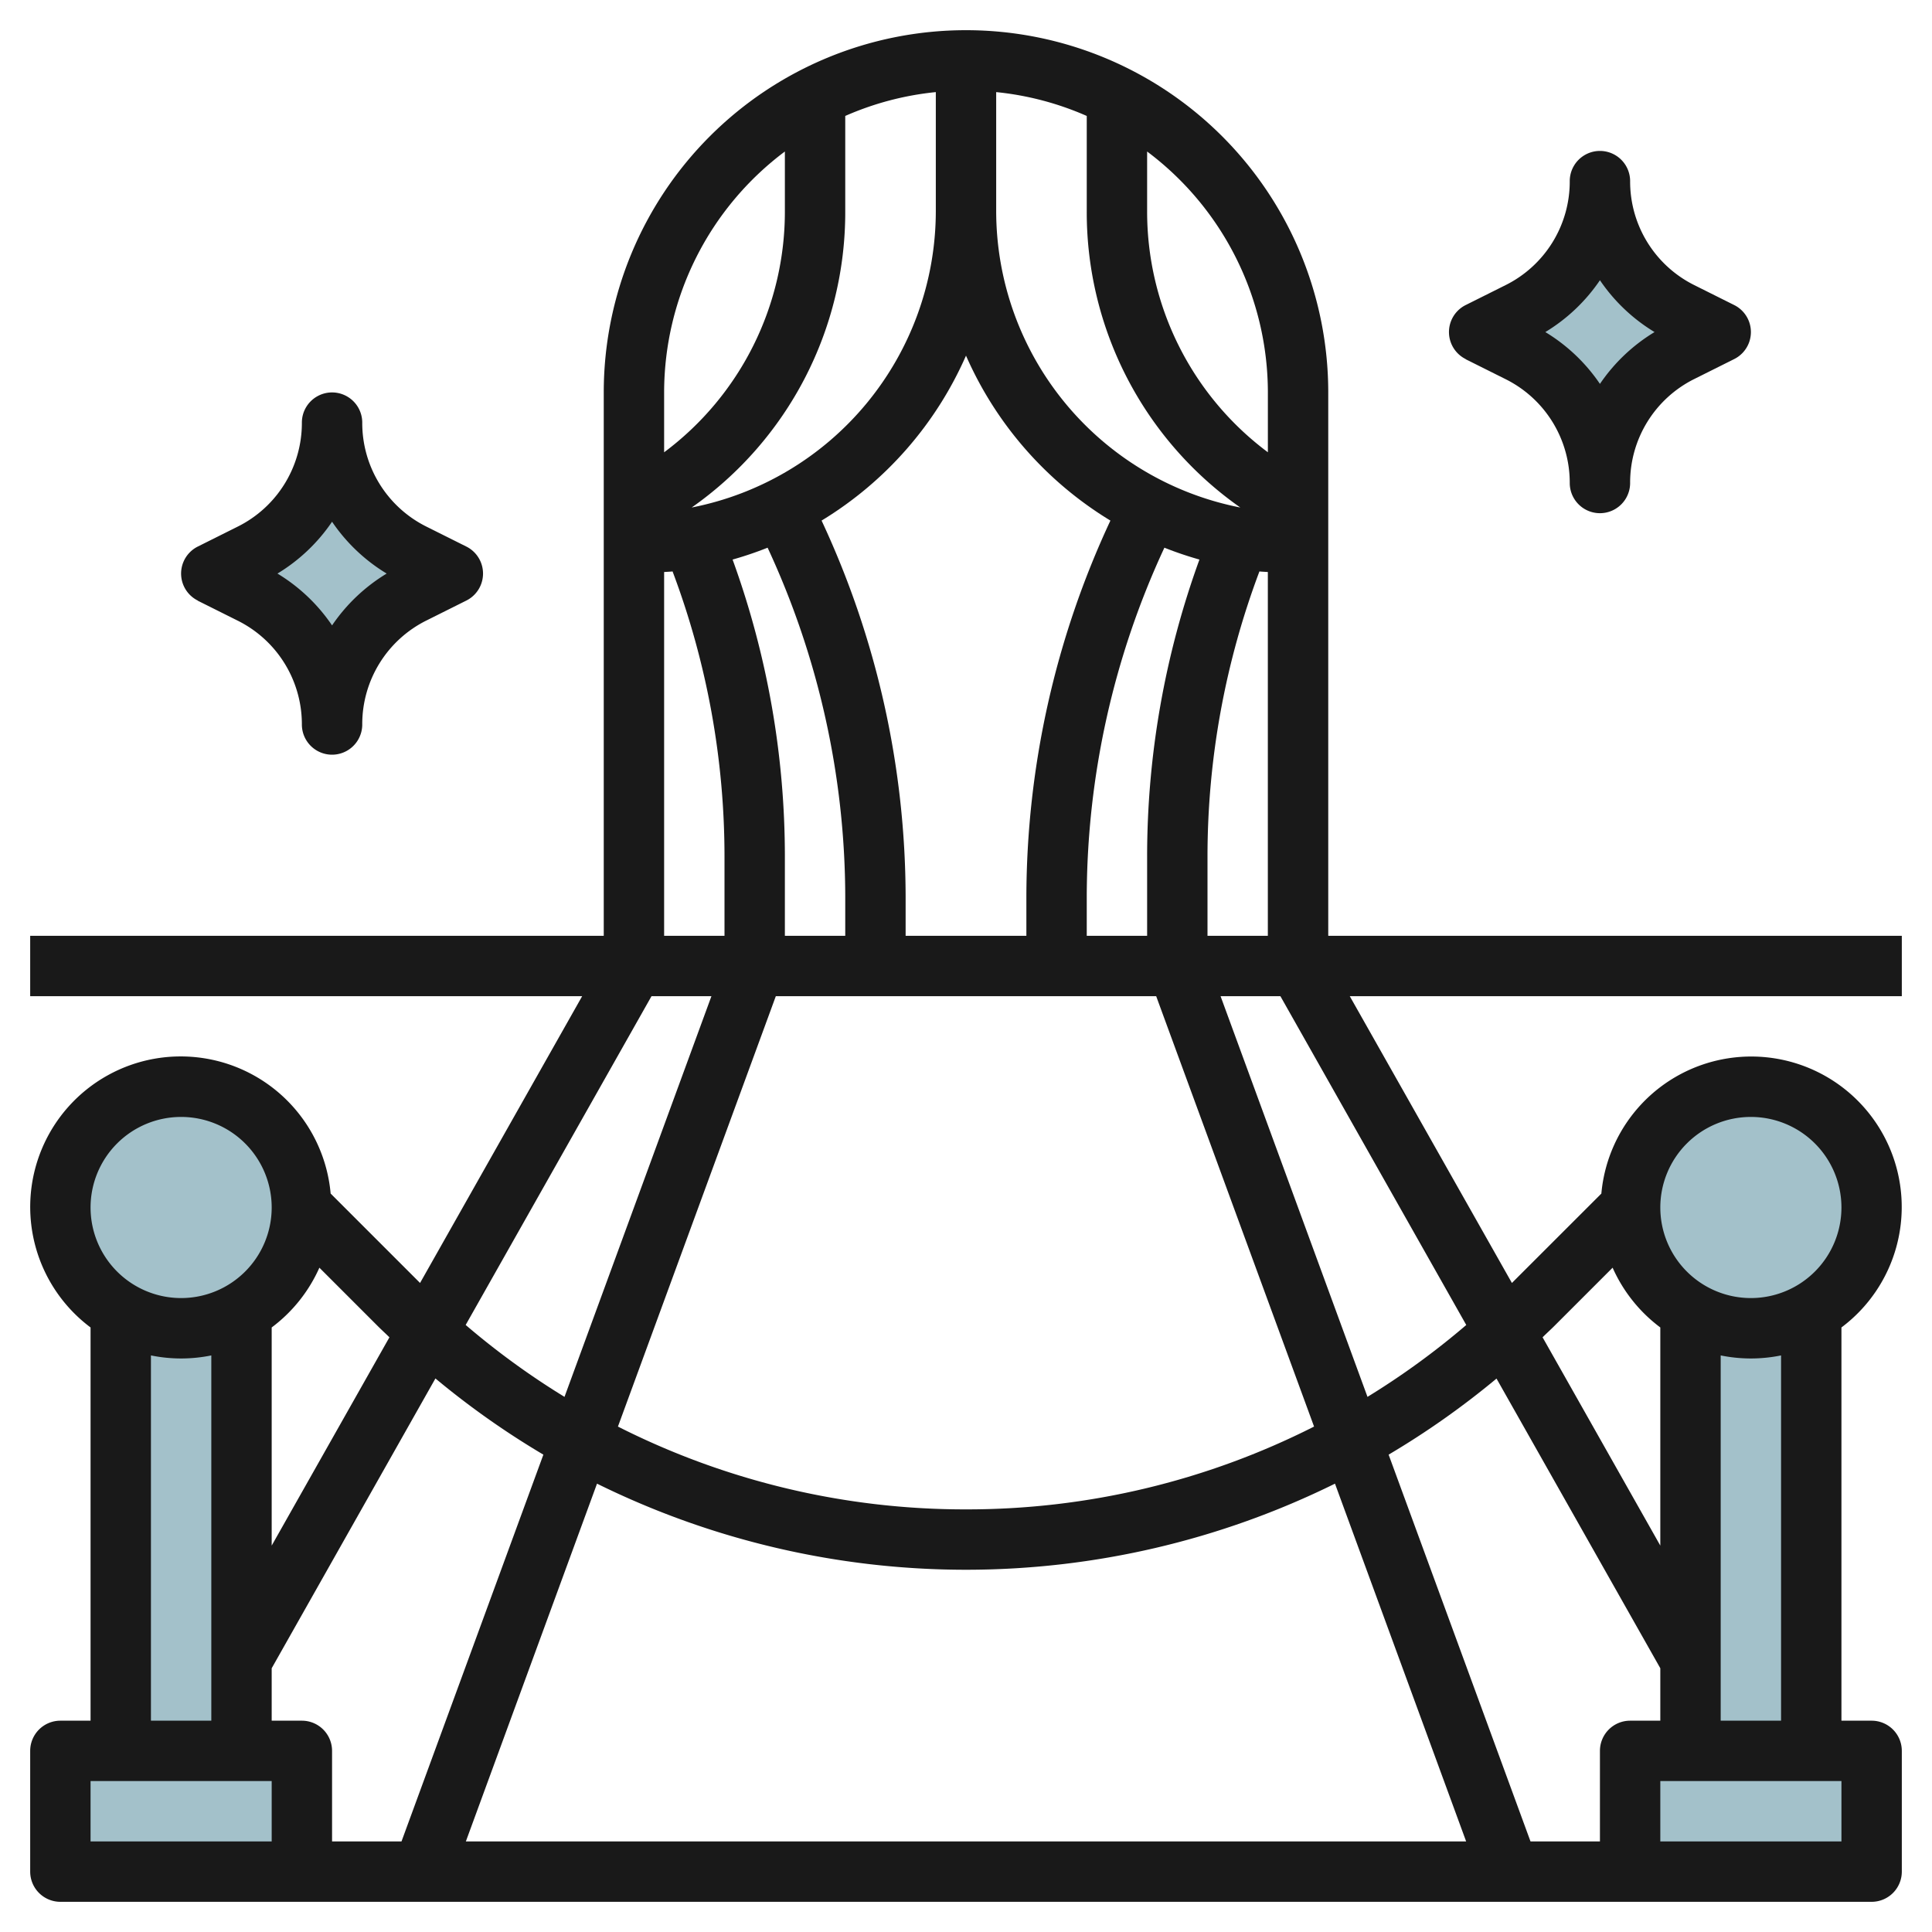
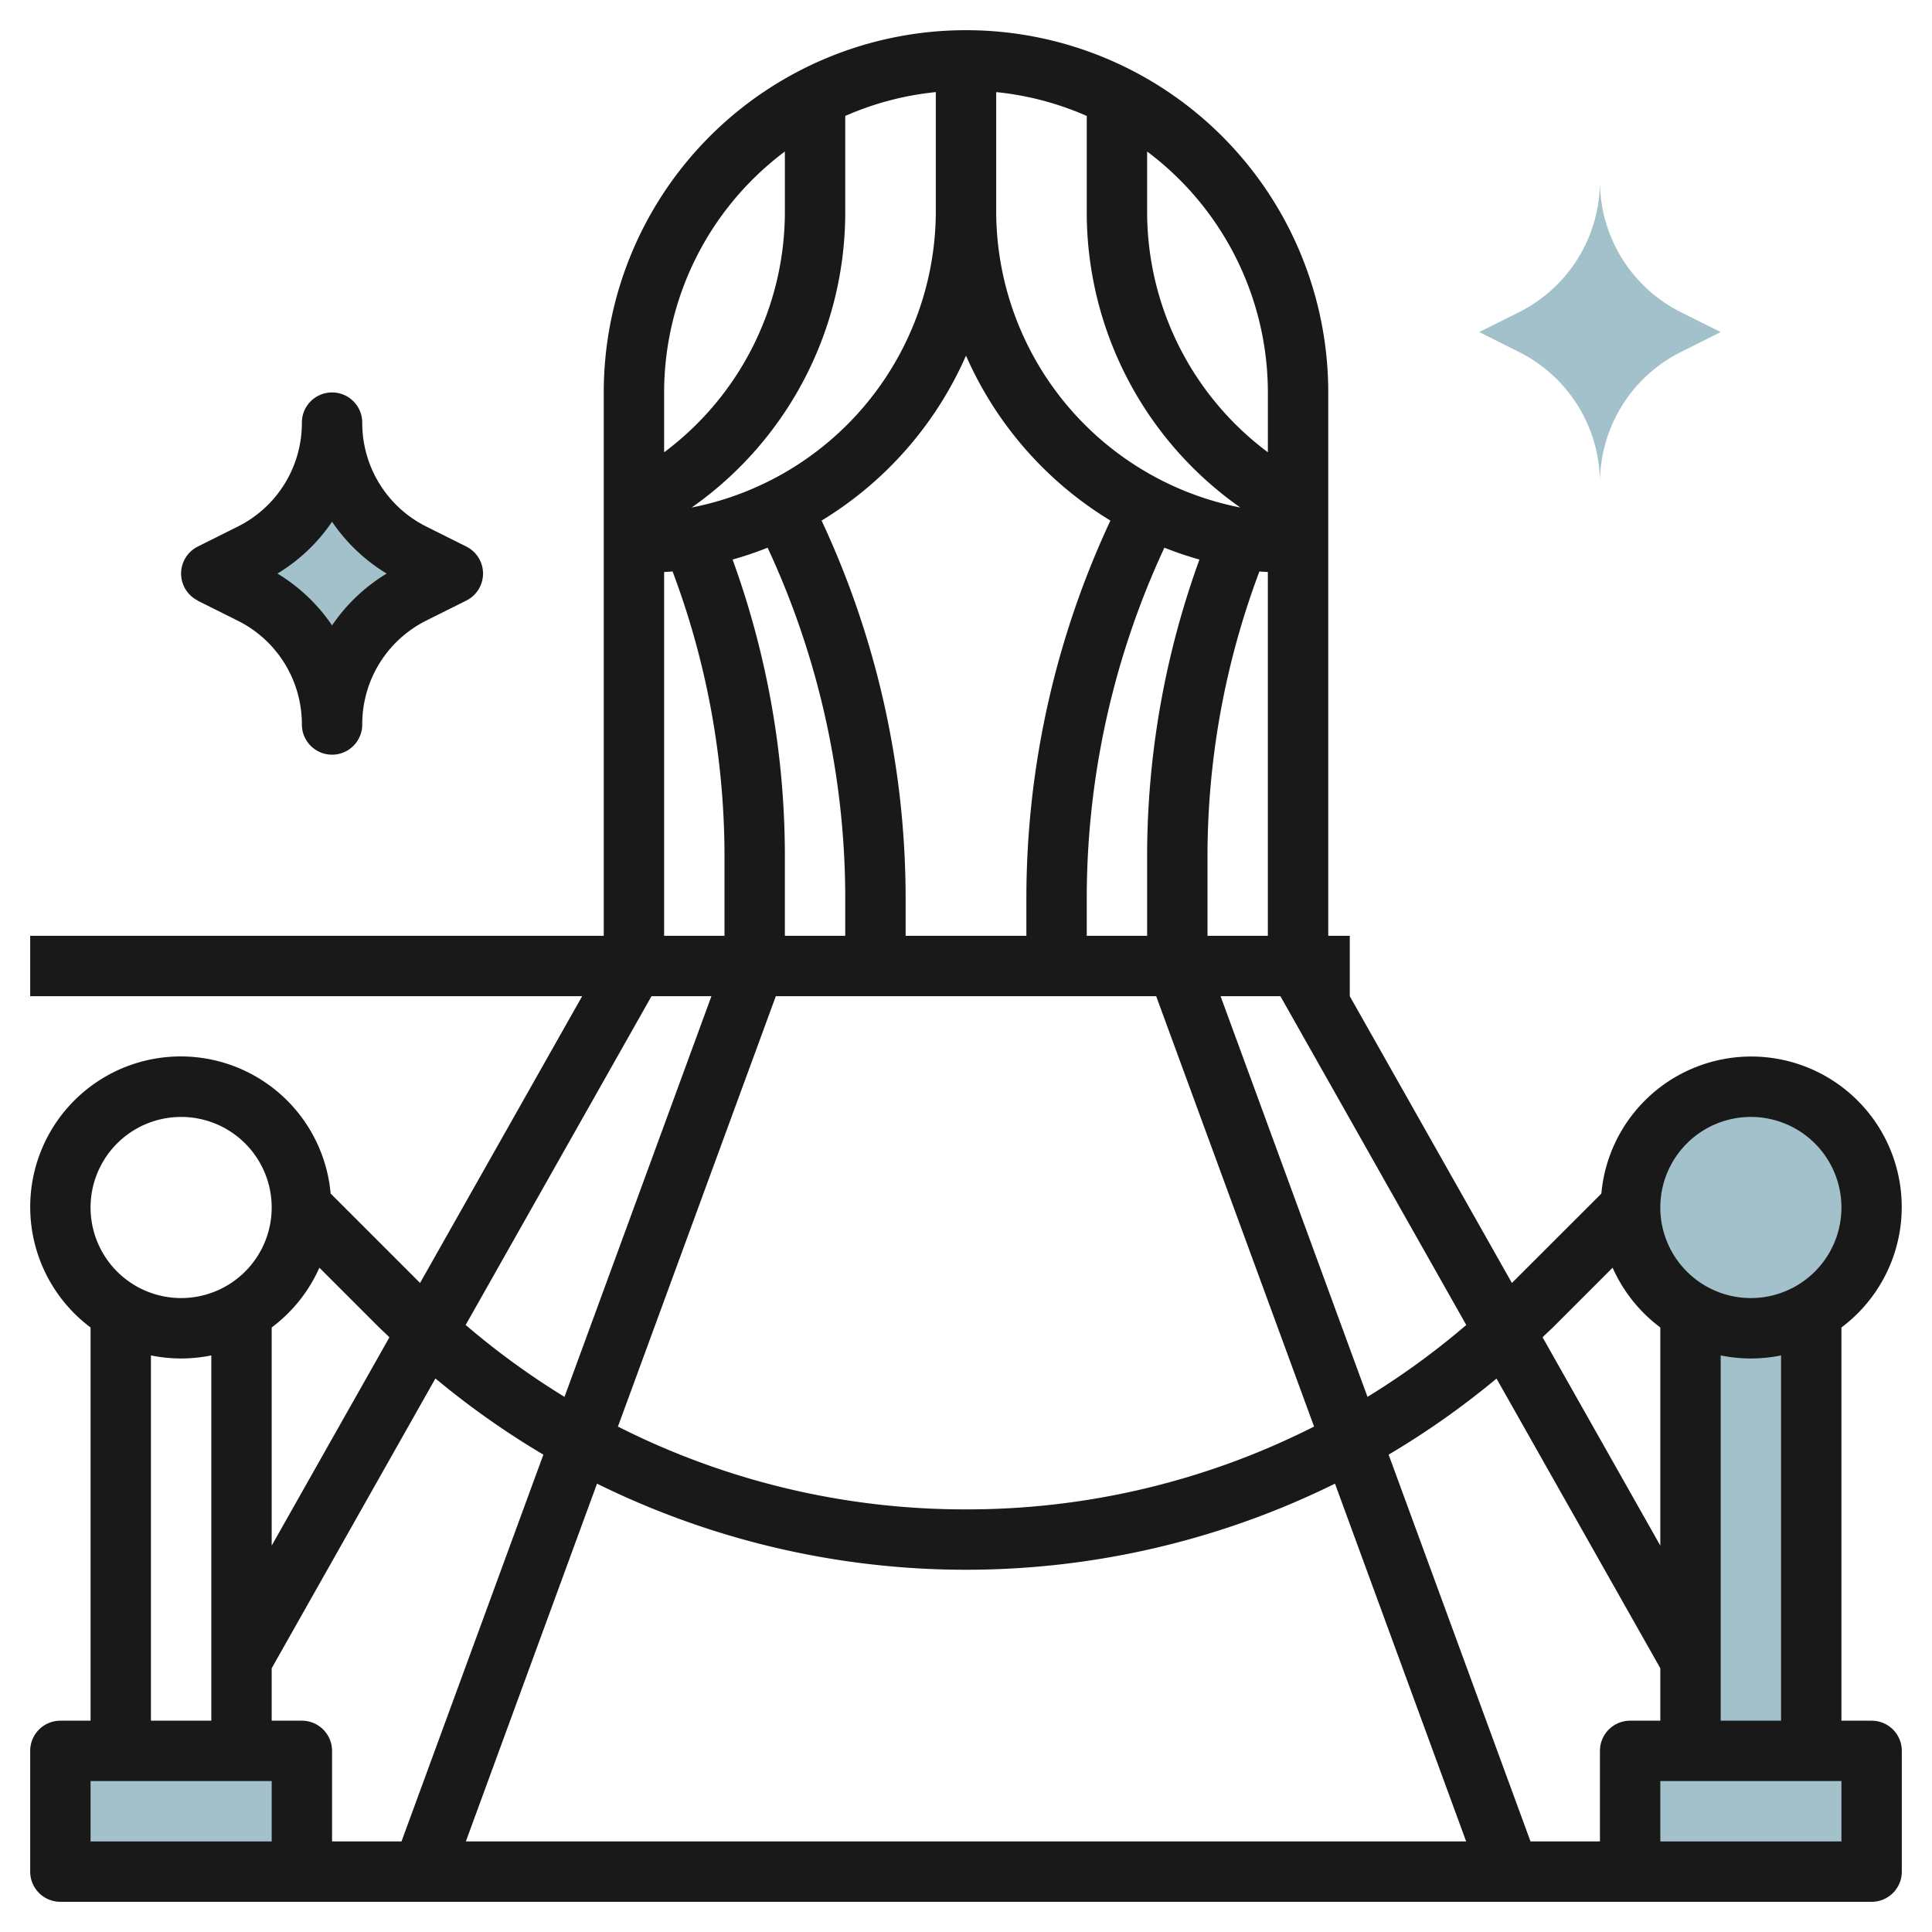
<svg xmlns="http://www.w3.org/2000/svg" id="Layer_3" data-name="Layer 3" viewBox="0 0 64 64" width="512" height="512">
  <rect x="54" y="58" width="8" height="4" style="fill:#a3c1ca" />
  <path d="M53,16h0a4.853,4.853,0,0,1,2.683-4.34L57,11l-1.317-.658A4.854,4.854,0,0,1,53,6h0a4.854,4.854,0,0,1-2.683,4.342L49,11l1.317.659A4.853,4.853,0,0,1,53,16Z" style="fill:#a3c1ca" />
  <path d="M11,24h0a4.853,4.853,0,0,1,2.683-4.34L15,19l-1.317-.658A4.854,4.854,0,0,1,11,14h0a4.854,4.854,0,0,1-2.683,4.342L7,19l1.317.659A4.853,4.853,0,0,1,11,24Z" style="fill:#a3c1ca" />
  <rect x="2" y="58" width="8" height="4" style="fill:#a3c1ca" />
-   <path d="M6,44a3.955,3.955,0,0,1-2-.555V58H8V43.445A3.955,3.955,0,0,1,6,44Z" style="fill:#a3c1ca" />
  <path d="M58,44a3.955,3.955,0,0,1-2-.555V58h4V43.445A3.955,3.955,0,0,1,58,44Z" style="fill:#a3c1ca" />
  <circle cx="58" cy="40" r="4" style="fill:#a3c1ca" />
-   <circle cx="6" cy="40" r="4" style="fill:#a3c1ca" />
-   <path d="M44.713,33H63V31H44V13a12,12,0,0,0-24,0V31H1v2H19.285l-5.37,9.5-2.962-2.962A4.986,4.986,0,1,0,3,43.974V57H2a1,1,0,0,0-1,1v4a1,1,0,0,0,1,1H62a1,1,0,0,0,1-1V58a1,1,0,0,0-1-1H61V43.974a4.985,4.985,0,1,0-7.953-4.435L50.084,42.5Zm3.859,10.892A25.616,25.616,0,0,1,45.3,46.273L40.433,33h1.982ZM32,50a25.433,25.433,0,0,1-11.53-2.743L25.7,33H38.3L43.53,47.257A25.433,25.433,0,0,1,32,50Zm12.223-.852L48.568,61H15.432l4.345-11.852a27.618,27.618,0,0,0,24.446,0ZM28,3.841a9.893,9.893,0,0,1,3-.79V7a10.015,10.015,0,0,1-8.087,9.812A11.948,11.948,0,0,0,28,7Zm4,7.94a12.063,12.063,0,0,0,4.784,5.464A29.575,29.575,0,0,0,34,29.708V31H30V29.708a29.575,29.575,0,0,0-2.784-12.463A12.063,12.063,0,0,0,32,11.781Zm4,17.927a27.555,27.555,0,0,1,2.572-11.565,11.733,11.733,0,0,0,1.161.393A28.813,28.813,0,0,0,38,28.385V31H36ZM33,7V3.051a9.893,9.893,0,0,1,3,.79V7a11.948,11.948,0,0,0,5.087,9.812A10.015,10.015,0,0,1,33,7ZM25.428,18.143A27.555,27.555,0,0,1,28,29.708V31H26V28.385a28.813,28.813,0,0,0-1.732-9.849A11.733,11.733,0,0,0,25.428,18.143ZM40,31V28.385A26.817,26.817,0,0,1,41.72,18.93c.092.009.186.012.279.019V31Zm2-18v1.982A9.944,9.944,0,0,1,38,7V5.019A9.983,9.983,0,0,1,42,13ZM26,5.019V7a9.946,9.946,0,0,1-4,7.983V13A9.98,9.98,0,0,1,26,5.019Zm-4,13.93c.093-.007.187-.01.28-.019A26.817,26.817,0,0,1,24,28.385V31H22ZM23.567,33,18.7,46.273a25.467,25.467,0,0,1-3.274-2.382L21.582,33ZM12.9,44.3,9,51.2V43.974a5.01,5.01,0,0,0,1.58-1.98l1.935,1.935C12.641,44.055,12.772,44.173,12.9,44.3ZM6,37a3,3,0,1,1-3,3A3,3,0,0,1,6,37ZM5,44.9a5,5,0,0,0,2,0V57H5ZM9,61H3V59H9Zm1-4H9V55.263l5.424-9.6A27.506,27.506,0,0,0,18,48.187L13.3,61H11V58A1,1,0,0,0,10,57Zm43,1v3H50.7L46,48.187a27.488,27.488,0,0,0,3.574-2.52L55,55.263V57H54A1,1,0,0,0,53,58Zm8,3H55V59h6Zm-2-4H57V44.9a5,5,0,0,0,2,0ZM58,37a3,3,0,1,1-3,3A3,3,0,0,1,58,37Zm-6.515,6.929,1.935-1.935A5.01,5.01,0,0,0,55,43.974V51.2l-3.9-6.9C51.227,44.173,51.359,44.055,51.485,43.929Z" style="fill:#191919" />
-   <path d="M48.553,11.9l1.317.658A3.833,3.833,0,0,1,52,16a1,1,0,0,0,2,0,3.832,3.832,0,0,1,2.13-3.447l1.317-.658a1,1,0,0,0,0-1.79L56.13,9.447A3.833,3.833,0,0,1,54,6h0a1,1,0,0,0-2,0h0a3.833,3.833,0,0,1-2.13,3.447l-1.317.658a1,1,0,0,0,0,1.79ZM53,9.283A5.827,5.827,0,0,0,54.809,11,5.838,5.838,0,0,0,53,12.717,5.827,5.827,0,0,0,51.191,11,5.827,5.827,0,0,0,53,9.283Z" style="fill:#191919" />
+   <path d="M44.713,33V31H44V13a12,12,0,0,0-24,0V31H1v2H19.285l-5.37,9.5-2.962-2.962A4.986,4.986,0,1,0,3,43.974V57H2a1,1,0,0,0-1,1v4a1,1,0,0,0,1,1H62a1,1,0,0,0,1-1V58a1,1,0,0,0-1-1H61V43.974a4.985,4.985,0,1,0-7.953-4.435L50.084,42.5Zm3.859,10.892A25.616,25.616,0,0,1,45.3,46.273L40.433,33h1.982ZM32,50a25.433,25.433,0,0,1-11.53-2.743L25.7,33H38.3L43.53,47.257A25.433,25.433,0,0,1,32,50Zm12.223-.852L48.568,61H15.432l4.345-11.852a27.618,27.618,0,0,0,24.446,0ZM28,3.841a9.893,9.893,0,0,1,3-.79V7a10.015,10.015,0,0,1-8.087,9.812A11.948,11.948,0,0,0,28,7Zm4,7.94a12.063,12.063,0,0,0,4.784,5.464A29.575,29.575,0,0,0,34,29.708V31H30V29.708a29.575,29.575,0,0,0-2.784-12.463A12.063,12.063,0,0,0,32,11.781Zm4,17.927a27.555,27.555,0,0,1,2.572-11.565,11.733,11.733,0,0,0,1.161.393A28.813,28.813,0,0,0,38,28.385V31H36ZM33,7V3.051a9.893,9.893,0,0,1,3,.79V7a11.948,11.948,0,0,0,5.087,9.812A10.015,10.015,0,0,1,33,7ZM25.428,18.143A27.555,27.555,0,0,1,28,29.708V31H26V28.385a28.813,28.813,0,0,0-1.732-9.849A11.733,11.733,0,0,0,25.428,18.143ZM40,31V28.385A26.817,26.817,0,0,1,41.72,18.93c.092.009.186.012.279.019V31Zm2-18v1.982A9.944,9.944,0,0,1,38,7V5.019A9.983,9.983,0,0,1,42,13ZM26,5.019V7a9.946,9.946,0,0,1-4,7.983V13A9.98,9.98,0,0,1,26,5.019Zm-4,13.93c.093-.007.187-.01.28-.019A26.817,26.817,0,0,1,24,28.385V31H22ZM23.567,33,18.7,46.273a25.467,25.467,0,0,1-3.274-2.382L21.582,33ZM12.9,44.3,9,51.2V43.974a5.01,5.01,0,0,0,1.58-1.98l1.935,1.935C12.641,44.055,12.772,44.173,12.9,44.3ZM6,37a3,3,0,1,1-3,3A3,3,0,0,1,6,37ZM5,44.9a5,5,0,0,0,2,0V57H5ZM9,61H3V59H9Zm1-4H9V55.263l5.424-9.6A27.506,27.506,0,0,0,18,48.187L13.3,61H11V58A1,1,0,0,0,10,57Zm43,1v3H50.7L46,48.187a27.488,27.488,0,0,0,3.574-2.52L55,55.263V57H54A1,1,0,0,0,53,58Zm8,3H55V59h6Zm-2-4H57V44.9a5,5,0,0,0,2,0ZM58,37a3,3,0,1,1-3,3A3,3,0,0,1,58,37Zm-6.515,6.929,1.935-1.935A5.01,5.01,0,0,0,55,43.974V51.2l-3.9-6.9C51.227,44.173,51.359,44.055,51.485,43.929Z" style="fill:#191919" />
  <path d="M6.553,19.9l1.317.658A3.833,3.833,0,0,1,10,24a1,1,0,0,0,2,0,3.832,3.832,0,0,1,2.13-3.447l1.317-.658a1,1,0,0,0,0-1.79l-1.317-.658A3.833,3.833,0,0,1,12,14h0a1,1,0,0,0-2,0h0a3.833,3.833,0,0,1-2.13,3.447l-1.317.658a1,1,0,0,0,0,1.79ZM11,17.283A5.827,5.827,0,0,0,12.809,19,5.838,5.838,0,0,0,11,20.717,5.827,5.827,0,0,0,9.191,19,5.827,5.827,0,0,0,11,17.283Z" style="fill:#191919" />
</svg>